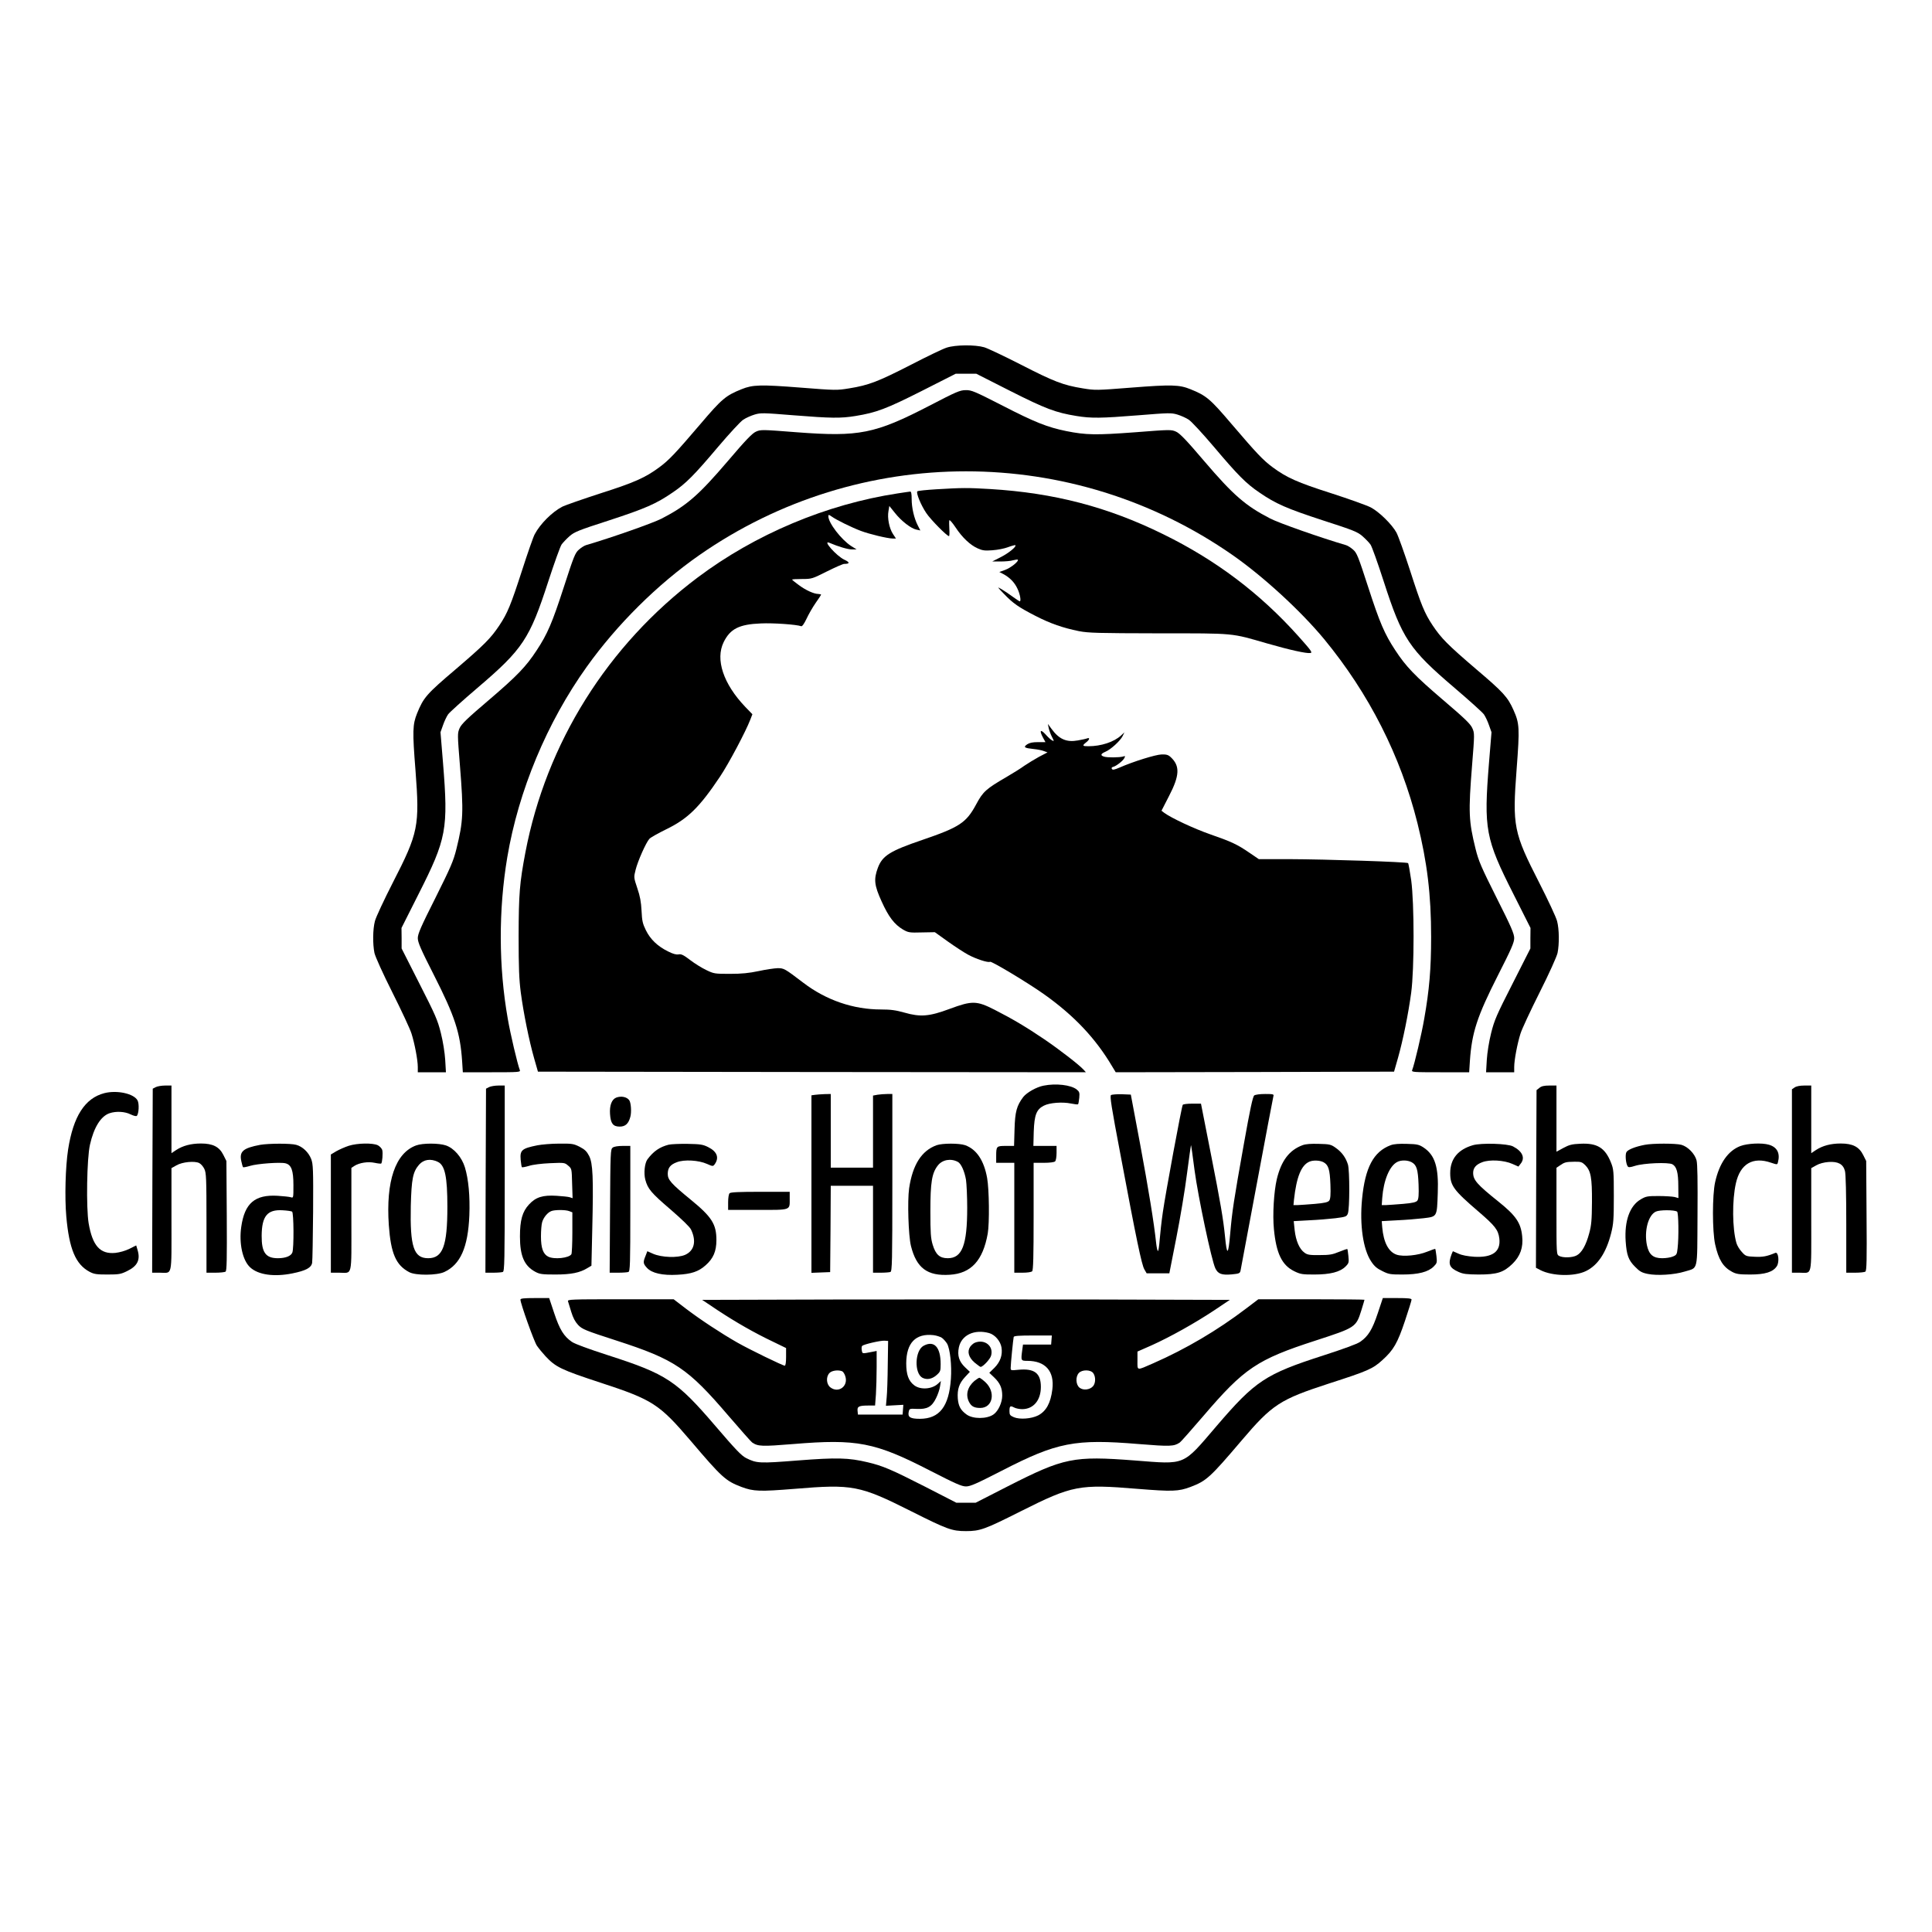
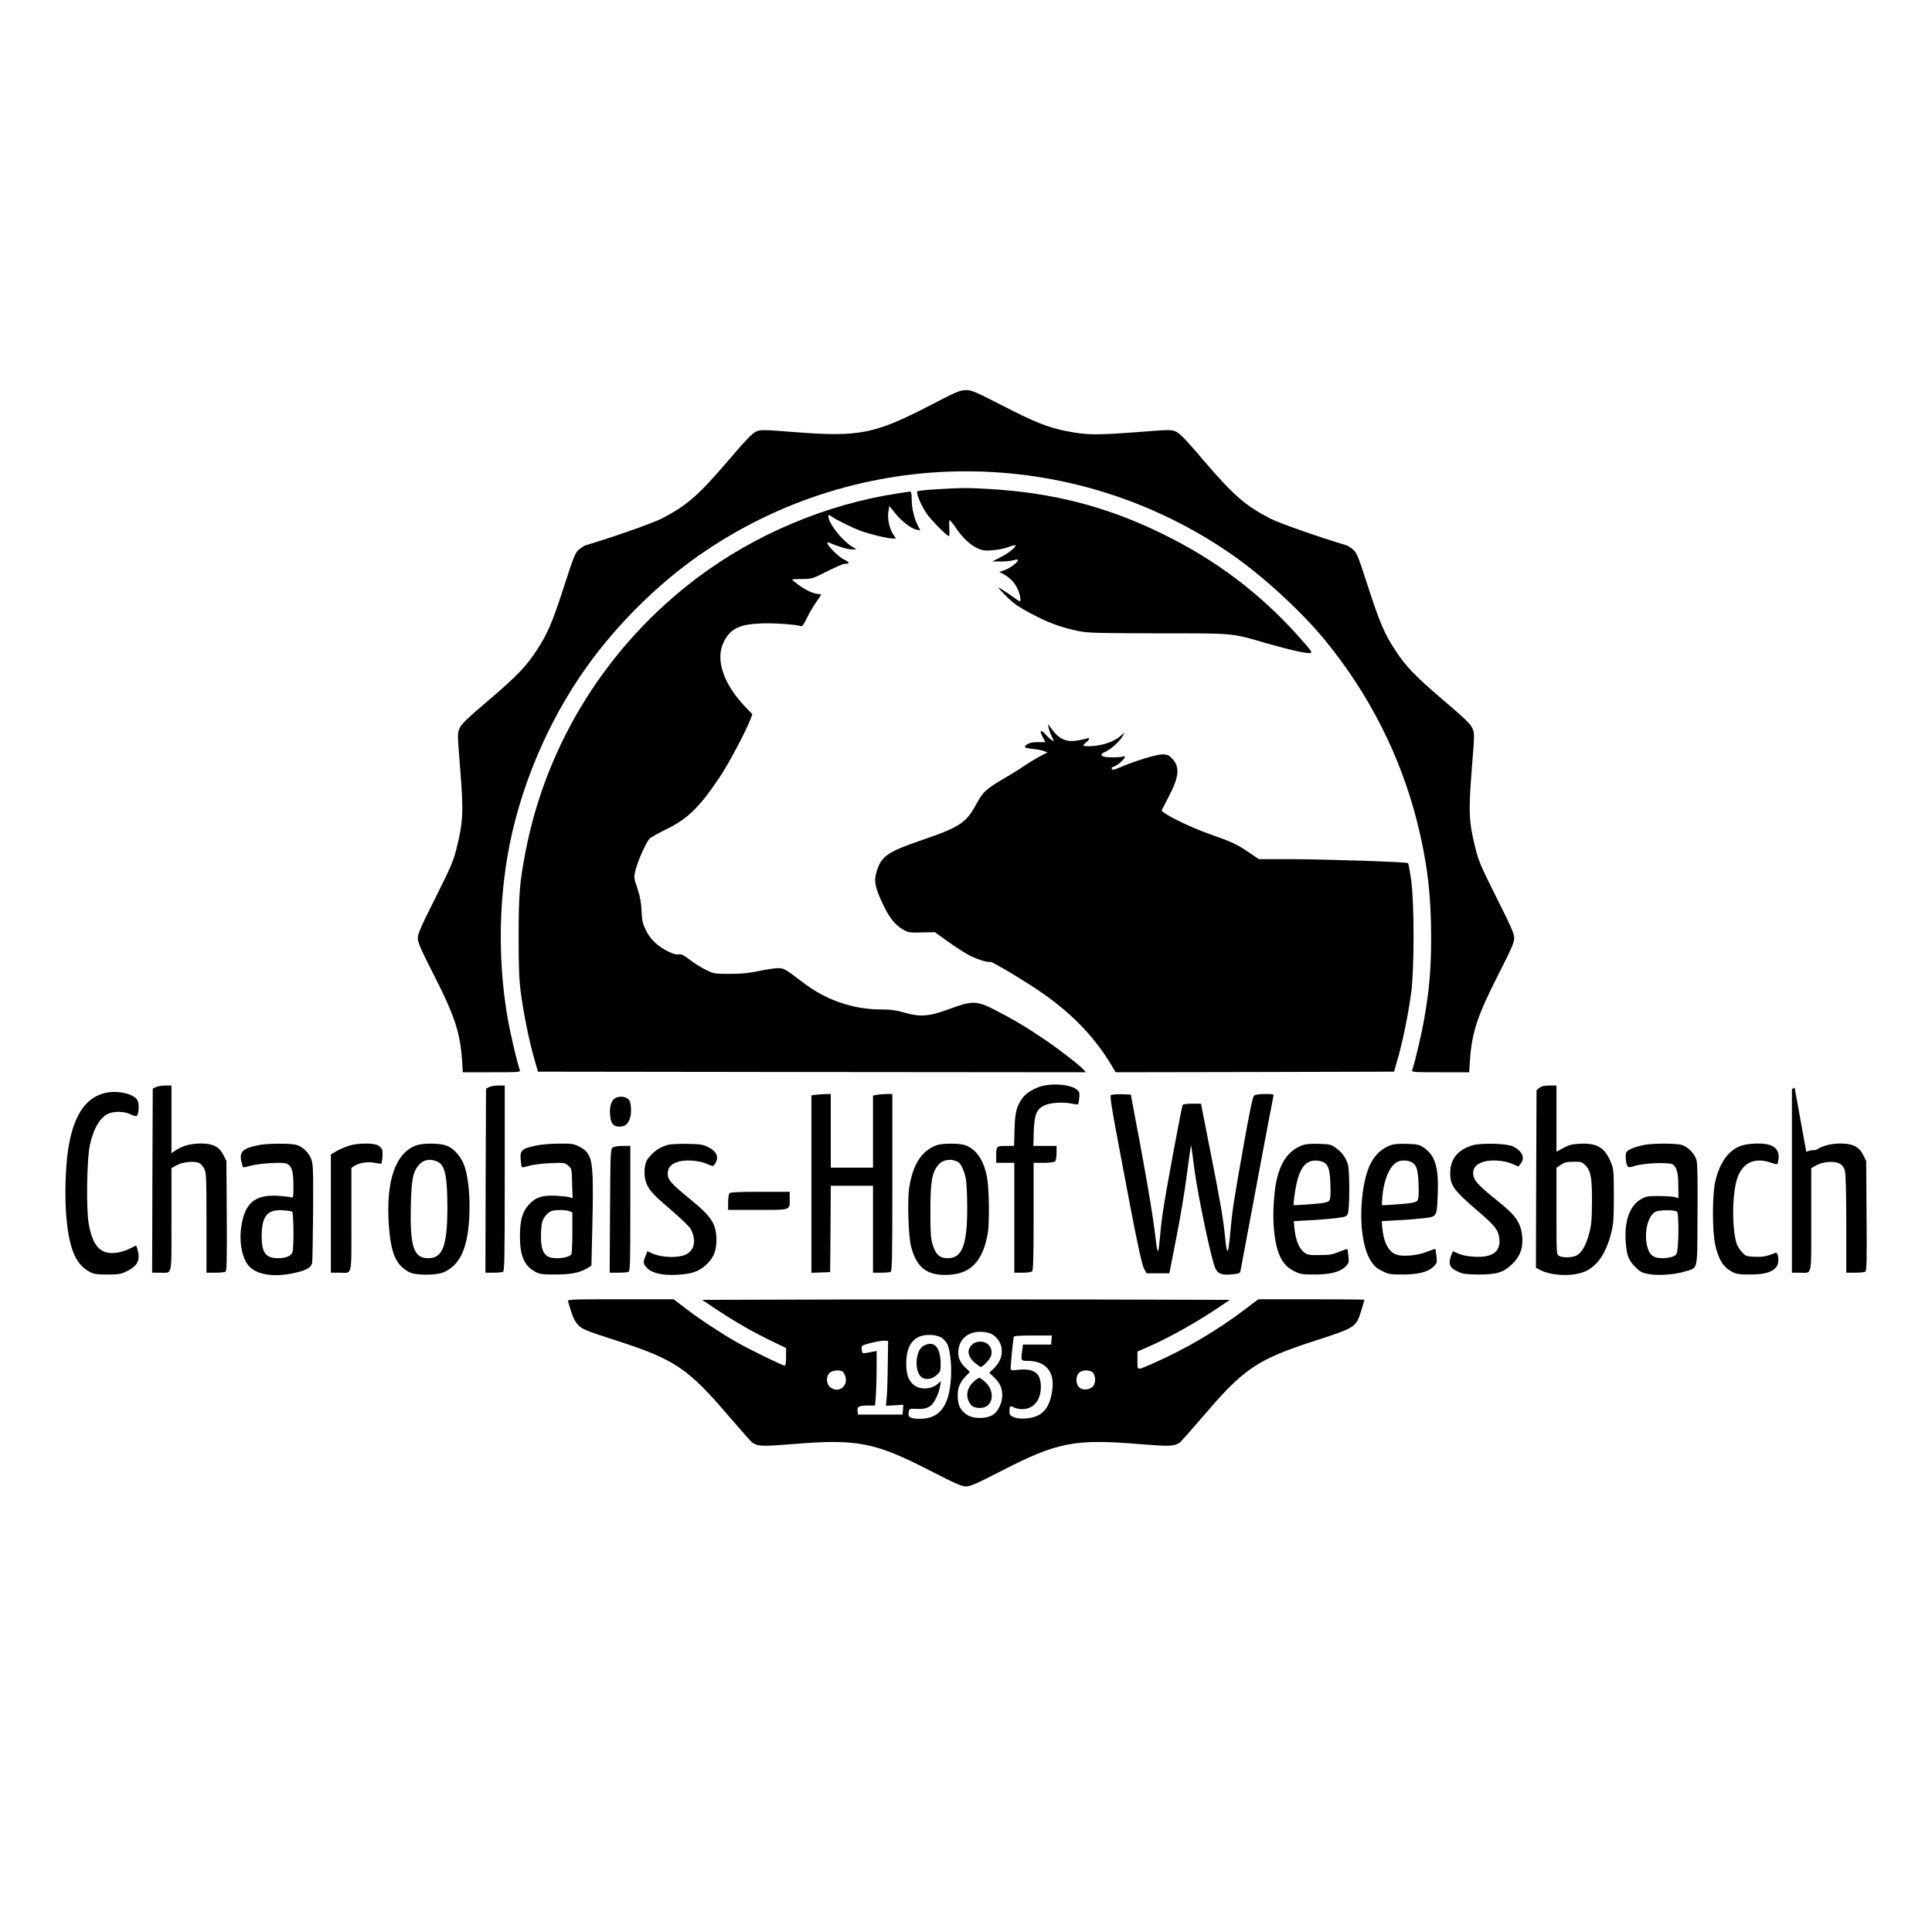
<svg xmlns="http://www.w3.org/2000/svg" version="1.0" width="1600pt" height="1600pt" viewBox="0 0 1600 1600" preserveAspectRatio="xMidYMid meet">
  <g transform="translate(0,1600) scale(0.1,-0.1)" fill="#000000" stroke="none">
-     <path d="M7840 13121 c-30 -9 -165 -74 -300 -144 -268 -137 -345 -167 -506 -193 -103 -17 -113 -17 -404 6 -332 26 -397 24 -488 -13 -132 -53 -164 -80 -340 -287 -211 -247 -261 -300 -342 -360 -115 -85 -203 -125 -485 -215 -148 -48 -291 -98 -316 -110 -85 -43 -186 -144 -231 -230 -12 -22 -59 -157 -105 -300 -92 -284 -120 -353 -188 -455 -71 -106 -122 -158 -364 -365 -239 -203 -264 -232 -317 -363 -37 -92 -39 -147 -13 -473 35 -460 24 -516 -187 -927 -74 -145 -141 -288 -149 -320 -18 -67 -19 -190 -4 -264 7 -31 69 -169 149 -328 76 -151 147 -304 158 -340 26 -82 52 -219 52 -276 l0 -44 117 0 116 0 -6 103 c-4 61 -18 150 -36 222 -27 108 -45 149 -178 410 l-147 290 0 85 -1 85 141 280 c233 460 247 539 203 1085 l-21 256 21 59 c11 32 30 72 42 89 12 17 122 116 244 220 375 320 431 404 586 882 50 153 99 290 110 305 11 15 40 46 65 68 41 36 73 49 327 131 300 98 392 138 527 231 111 75 179 144 380 382 91 107 183 207 205 221 22 15 65 34 95 43 50 15 72 14 320 -6 312 -25 394 -26 515 -6 172 28 255 59 550 208 l280 142 85 0 85 0 280 -142 c295 -149 378 -180 550 -208 121 -20 203 -19 515 6 248 20 270 21 320 6 30 -9 73 -28 95 -43 22 -14 114 -114 205 -221 201 -238 269 -307 380 -382 135 -93 227 -133 527 -231 254 -82 286 -95 327 -131 25 -22 55 -53 66 -69 11 -15 60 -152 109 -304 154 -477 211 -562 586 -882 122 -104 232 -203 244 -220 12 -17 31 -57 42 -89 l21 -59 -21 -256 c-44 -546 -30 -625 203 -1085 l141 -280 -1 -85 0 -85 -147 -290 c-133 -261 -151 -302 -178 -410 -18 -72 -32 -161 -36 -222 l-6 -103 116 0 117 0 0 44 c0 57 26 194 52 276 11 36 82 189 158 340 80 159 142 297 149 328 15 74 14 197 -4 264 -8 32 -75 175 -149 320 -211 413 -222 466 -186 938 26 343 24 378 -26 490 -48 108 -85 148 -310 339 -236 202 -288 255 -359 361 -68 102 -96 171 -188 457 -47 144 -97 284 -112 312 -37 68 -143 172 -213 209 -31 16 -178 69 -327 117 -282 90 -370 130 -485 215 -81 60 -131 113 -342 360 -176 207 -208 234 -340 287 -91 37 -156 39 -488 13 -291 -23 -301 -23 -404 -6 -161 26 -238 56 -511 196 -137 70 -274 135 -304 144 -75 22 -238 21 -311 -3z" />
    <path d="M7695 12639 c-449 -232 -580 -258 -1094 -219 -293 23 -301 23 -341 5 -31 -14 -85 -70 -233 -244 -241 -282 -341 -369 -546 -475 -73 -38 -421 -160 -629 -221 -13 -4 -39 -20 -58 -37 -31 -27 -42 -55 -125 -311 -95 -293 -135 -387 -224 -522 -89 -136 -162 -212 -395 -411 -183 -156 -228 -199 -244 -235 -18 -43 -18 -47 3 -309 31 -388 28 -459 -29 -690 -25 -101 -47 -151 -174 -406 -120 -238 -146 -298 -146 -333 0 -35 24 -91 135 -309 172 -339 216 -473 232 -709 l6 -93 240 0 c224 0 239 1 232 18 -19 48 -79 302 -100 426 -76 432 -77 900 -4 1336 93 552 329 1118 659 1579 250 350 586 683 932 924 1327 925 3089 925 4416 0 255 -178 565 -463 758 -696 372 -452 633 -966 773 -1525 80 -322 113 -590 113 -942 0 -264 -15 -438 -57 -676 -21 -124 -81 -378 -100 -426 -7 -17 8 -18 232 -18 l240 0 6 93 c16 236 60 370 232 709 112 220 135 273 135 309 0 36 -25 94 -146 334 -127 254 -149 304 -174 405 -57 231 -60 302 -29 691 21 261 21 267 2 309 -15 34 -62 80 -243 234 -233 199 -306 275 -395 411 -89 135 -129 229 -224 522 -83 256 -94 284 -125 311 -19 17 -45 33 -58 37 -208 61 -556 183 -629 221 -205 106 -305 193 -546 475 -148 174 -202 230 -233 244 -40 18 -48 18 -341 -5 -323 -24 -404 -23 -569 10 -156 32 -260 73 -526 210 -233 119 -258 130 -306 129 -48 0 -78 -13 -303 -130z" />
    <path d="M7755 11948 c-82 -5 -153 -12 -158 -17 -12 -12 29 -113 74 -180 36 -54 171 -191 188 -191 4 0 5 27 3 59 -2 33 -2 65 0 72 2 7 25 -19 51 -58 56 -85 123 -148 185 -175 38 -17 59 -20 121 -15 42 3 100 14 130 26 30 11 57 18 60 16 11 -12 -59 -68 -123 -100 l-69 -35 69 0 c38 0 85 4 103 10 19 5 37 7 40 5 11 -12 -56 -66 -103 -84 l-50 -18 31 -16 c55 -29 95 -70 119 -122 22 -45 32 -105 19 -105 -3 0 -29 17 -58 38 -29 22 -70 49 -92 62 -39 23 -39 22 20 -39 76 -79 118 -108 261 -182 126 -64 224 -98 360 -126 79 -15 155 -17 659 -18 642 0 595 4 900 -84 188 -54 324 -84 357 -79 20 3 6 21 -100 140 -317 354 -681 629 -1117 843 -460 227 -906 343 -1435 375 -185 11 -231 11 -445 -2z" />
    <path d="M7435 11914 c-591 -90 -1180 -338 -1658 -697 -745 -560 -1253 -1370 -1426 -2277 -48 -254 -55 -340 -56 -690 0 -268 4 -362 18 -470 23 -173 69 -399 110 -543 l32 -112 2269 -3 2269 -2 -19 21 c-36 40 -199 166 -324 251 -149 101 -263 169 -414 246 -148 75 -185 76 -371 7 -169 -63 -242 -69 -375 -31 -71 20 -113 26 -194 26 -230 0 -454 77 -643 221 -155 118 -160 121 -213 121 -27 -1 -98 -11 -157 -24 -81 -17 -140 -23 -238 -23 -125 0 -133 1 -195 31 -36 17 -96 54 -134 83 -56 43 -75 52 -97 47 -19 -3 -46 4 -87 25 -87 43 -146 100 -183 175 -27 55 -32 77 -36 162 -4 73 -12 119 -35 186 -30 90 -30 90 -14 153 17 70 86 226 114 256 9 11 72 46 139 79 179 87 276 182 447 438 72 108 212 372 250 471 l17 44 -60 62 c-181 190 -248 392 -178 535 54 110 128 148 308 155 102 5 297 -9 334 -23 8 -3 24 19 44 61 17 37 51 96 76 132 25 35 45 66 45 68 0 3 -10 5 -22 6 -37 0 -105 31 -163 74 -30 22 -55 42 -55 45 0 3 37 5 83 5 81 0 84 2 206 63 68 34 132 62 142 62 48 0 49 13 1 35 -64 30 -184 165 -124 140 75 -32 153 -55 186 -55 l40 0 -45 28 c-83 54 -189 192 -189 247 0 14 4 14 28 -3 39 -28 167 -91 242 -119 72 -27 219 -62 263 -63 l27 0 -25 38 c-30 46 -48 132 -37 190 l7 42 45 -56 c54 -69 135 -131 179 -140 l33 -7 -21 41 c-31 60 -51 147 -51 219 0 44 -4 63 -12 62 -7 -1 -53 -7 -103 -15z" />
    <path d="M8685 9970 c4 -19 16 -52 27 -73 19 -37 19 -38 0 -28 -10 5 -35 28 -55 51 -42 45 -51 30 -18 -31 l19 -35 -61 0 c-45 0 -70 -5 -90 -18 -35 -24 -24 -31 53 -39 30 -3 68 -10 85 -17 l30 -11 -71 -37 c-38 -21 -92 -54 -120 -73 -27 -20 -94 -62 -149 -94 -167 -97 -194 -120 -250 -225 -83 -154 -137 -190 -447 -296 -267 -91 -330 -130 -368 -231 -35 -95 -30 -144 31 -278 58 -128 105 -190 177 -233 44 -25 53 -27 156 -24 l108 2 106 -76 c59 -42 134 -91 167 -109 65 -36 169 -70 184 -60 12 7 312 -173 446 -268 251 -178 429 -367 567 -601 l28 -46 1152 2 1153 3 32 112 c41 144 87 370 110 543 26 195 26 737 0 930 -11 74 -22 138 -26 142 -9 10 -679 32 -986 33 l-250 0 -75 51 c-103 71 -153 94 -326 154 -135 47 -325 136 -383 179 l-22 17 62 121 c89 171 92 250 15 322 -21 20 -36 24 -76 23 -49 -1 -236 -59 -349 -109 -43 -18 -56 -21 -63 -11 -5 8 -1 14 10 17 24 5 80 48 93 72 9 18 8 20 -9 14 -30 -9 -133 -10 -159 -1 -32 10 -28 23 11 40 44 18 123 90 143 130 l15 31 -28 -26 c-59 -54 -165 -89 -271 -89 -50 0 -52 5 -18 32 29 22 33 43 8 33 -10 -4 -44 -11 -77 -17 -94 -17 -155 10 -218 96 l-30 41 7 -35z" />
    <path d="M8642 7009 c-58 -11 -139 -57 -168 -94 -54 -72 -68 -121 -72 -267 l-4 -138 -68 0 c-78 0 -80 -2 -80 -86 l0 -54 75 0 75 0 0 -455 0 -455 68 0 c40 0 73 5 80 12 9 9 12 124 12 455 l0 443 83 0 c51 0 88 5 95 12 7 7 12 38 12 70 l0 58 -96 0 -96 0 3 118 c5 138 22 184 83 215 47 25 155 33 226 18 29 -6 55 -9 58 -6 3 2 7 26 10 53 4 44 1 51 -22 70 -48 37 -171 52 -274 31z" />
    <path d="M1290 6997 l-25 -13 -3 -762 -2 -762 64 0 c106 0 96 -46 96 439 l0 427 41 23 c50 29 152 38 189 19 14 -7 33 -29 42 -48 16 -32 18 -75 18 -447 l0 -413 73 0 c39 0 78 4 85 9 10 6 12 98 10 462 l-3 454 -25 50 c-34 68 -87 95 -186 95 -82 0 -150 -18 -205 -54 l-39 -26 0 280 0 280 -52 0 c-29 0 -64 -6 -78 -13z" />
    <path d="M4050 6997 l-25 -13 -3 -762 -2 -762 64 0 c35 0 71 3 80 6 14 6 16 83 16 775 l0 769 -52 0 c-29 0 -64 -6 -78 -13z" />
    <path d="M12749 6991 l-24 -19 -3 -736 -2 -735 38 -20 c99 -50 281 -54 377 -7 98 48 167 152 208 314 19 77 22 113 22 307 0 207 -2 223 -24 278 -49 122 -114 162 -254 155 -69 -3 -92 -9 -140 -35 l-57 -31 0 274 0 274 -59 0 c-43 0 -65 -5 -82 -19z m379 -640 c47 -48 57 -103 56 -306 -1 -149 -5 -194 -23 -259 -26 -98 -62 -161 -104 -183 -36 -19 -113 -21 -145 -4 -22 12 -22 13 -22 371 l0 359 28 19 c39 27 50 30 119 31 55 1 64 -2 91 -28z" />
-     <path d="M14862 6994 l-22 -15 0 -760 0 -759 64 0 c106 0 96 -46 96 439 l0 427 41 23 c26 15 64 25 103 28 78 5 120 -17 135 -74 7 -24 11 -189 11 -440 l0 -403 73 0 c39 0 78 4 85 9 11 6 13 97 10 462 l-3 454 -25 50 c-34 68 -87 95 -186 95 -82 0 -150 -18 -205 -54 l-39 -26 0 280 0 280 -58 0 c-36 0 -66 -6 -80 -16z" />
+     <path d="M14862 6994 l-22 -15 0 -760 0 -759 64 0 c106 0 96 -46 96 439 l0 427 41 23 c26 15 64 25 103 28 78 5 120 -17 135 -74 7 -24 11 -189 11 -440 l0 -403 73 0 c39 0 78 4 85 9 11 6 13 97 10 462 l-3 454 -25 50 c-34 68 -87 95 -186 95 -82 0 -150 -18 -205 -54 c-36 0 -66 -6 -80 -16z" />
    <path d="M864 6947 c-161 -42 -257 -191 -300 -467 -22 -144 -29 -394 -15 -554 24 -270 77 -396 192 -458 38 -20 58 -23 149 -23 95 0 111 3 162 28 87 42 112 94 87 176 l-11 37 -56 -28 c-34 -17 -81 -30 -117 -34 -126 -12 -189 59 -221 246 -21 127 -15 536 11 650 32 143 90 237 163 261 54 18 127 14 174 -10 25 -12 46 -17 51 -12 17 17 21 101 6 128 -30 56 -169 87 -275 60z" />
    <path d="M6748 6933 l-28 -4 0 -735 0 -735 78 3 77 3 3 358 2 357 175 0 175 0 0 -360 0 -360 64 0 c35 0 71 3 80 6 14 6 16 80 16 740 l0 734 -42 0 c-24 0 -60 -3 -80 -6 l-38 -7 0 -298 0 -299 -175 0 -175 0 0 305 0 305 -52 -1 c-29 -1 -65 -4 -80 -6z" />
    <path d="M9201 6931 c-11 -7 2 -93 79 -497 131 -699 175 -909 197 -946 l19 -33 94 0 94 0 58 295 c32 162 72 400 88 529 17 129 32 236 33 237 2 2 15 -92 30 -209 29 -217 140 -744 172 -811 22 -46 52 -57 135 -50 64 6 69 9 74 33 3 14 64 341 136 726 72 385 133 708 136 718 5 15 -3 17 -68 17 -44 0 -81 -5 -91 -12 -12 -10 -34 -110 -86 -403 -84 -470 -97 -556 -113 -742 -16 -181 -27 -188 -43 -23 -14 143 -38 283 -117 683 l-82 417 -73 0 c-39 0 -75 -4 -78 -10 -10 -16 -144 -741 -165 -890 -11 -74 -22 -177 -26 -227 -4 -51 -10 -93 -14 -93 -5 0 -11 28 -15 63 -18 171 -64 451 -133 822 l-77 410 -75 3 c-41 1 -81 -2 -89 -7z" />
    <path d="M5103 6910 c-37 -15 -56 -65 -51 -136 5 -78 25 -104 80 -104 47 0 73 24 88 80 11 39 6 115 -8 137 -19 29 -68 39 -109 23z" />
    <path d="M2155 6519 c-143 -27 -175 -55 -156 -138 5 -23 11 -45 14 -47 3 -3 29 2 59 11 58 18 250 32 292 21 49 -12 66 -58 66 -180 0 -108 0 -108 -22 -101 -13 4 -62 9 -109 12 -188 11 -273 -61 -301 -257 -20 -137 11 -279 74 -336 67 -62 198 -80 348 -50 114 23 158 47 165 88 3 18 6 209 8 423 2 356 0 394 -16 437 -22 56 -72 103 -124 117 -46 13 -228 12 -298 0z m264 -553 c14 -9 16 -303 2 -339 -11 -29 -56 -47 -120 -47 -101 0 -135 48 -134 186 1 163 47 219 174 211 37 -2 71 -7 78 -11z" />
    <path d="M2888 6511 c-31 -10 -78 -31 -103 -45 l-45 -27 0 -489 0 -490 69 0 c112 0 101 -48 101 440 l0 428 24 16 c42 27 114 38 169 26 28 -6 52 -8 54 -6 9 9 15 86 9 110 -3 14 -20 32 -36 41 -41 21 -170 19 -242 -4z" />
    <path d="M3446 6514 c-172 -63 -251 -296 -226 -660 17 -236 59 -332 170 -390 53 -28 228 -27 290 2 133 62 196 204 207 469 6 158 -7 300 -37 398 -26 84 -90 158 -157 181 -58 20 -193 20 -247 0z m180 -136 c59 -28 79 -123 79 -373 0 -323 -38 -425 -159 -425 -120 0 -151 95 -144 433 6 225 17 282 69 342 38 43 95 52 155 23z" />
    <path d="M4450 6515 c-129 -26 -145 -40 -138 -120 3 -30 7 -58 10 -61 3 -3 30 2 60 11 30 10 104 19 173 22 119 5 121 5 150 -20 30 -25 30 -26 33 -148 l4 -122 -24 8 c-12 4 -62 9 -109 12 -114 7 -172 -11 -228 -72 -55 -59 -75 -130 -75 -265 0 -162 36 -244 128 -293 36 -19 56 -22 166 -22 131 0 203 15 266 54 l32 19 7 308 c10 422 5 539 -26 601 -20 38 -35 53 -79 76 -50 25 -62 27 -169 26 -64 0 -145 -7 -181 -14z m264 -545 l26 -10 0 -167 c0 -93 -4 -173 -8 -180 -20 -32 -143 -45 -192 -20 -42 21 -60 71 -60 167 0 47 4 100 10 119 11 38 44 79 75 91 28 12 119 12 149 0z" />
    <path d="M5537 6520 c-74 -19 -125 -54 -175 -121 -23 -31 -32 -114 -18 -168 20 -76 48 -110 212 -250 91 -79 158 -143 167 -164 46 -96 27 -175 -49 -209 -62 -27 -195 -22 -266 9 l-47 21 -15 -39 c-22 -53 -20 -64 12 -99 40 -44 129 -64 252 -57 115 6 175 26 233 78 64 56 90 116 90 209 0 132 -38 192 -213 335 -161 132 -190 164 -190 213 0 50 21 77 75 97 61 24 181 17 250 -14 47 -21 50 -21 63 -4 40 55 21 106 -53 143 -44 22 -64 25 -170 27 -66 1 -137 -2 -158 -7z" />
    <path d="M7757 6516 c-125 -45 -199 -162 -228 -357 -15 -105 -6 -391 15 -477 46 -184 136 -251 322 -239 176 11 274 117 314 341 15 86 12 366 -5 460 -26 146 -88 238 -182 272 -49 17 -187 17 -236 0z m175 -138 c27 -13 56 -78 68 -149 5 -35 10 -139 10 -231 0 -310 -42 -418 -161 -418 -67 0 -100 30 -125 112 -16 53 -19 96 -19 278 0 237 12 314 61 377 37 49 108 62 166 31z" />
    <path d="M10787 6516 c-110 -41 -176 -128 -213 -281 -24 -103 -36 -292 -24 -414 19 -200 66 -298 167 -348 53 -26 68 -28 168 -28 131 0 213 21 258 66 28 28 29 34 24 86 -3 30 -7 57 -9 59 -2 2 -33 -9 -68 -23 -55 -23 -80 -27 -162 -27 -82 -1 -101 2 -125 20 -42 30 -71 98 -81 185 l-8 76 126 7 c69 3 167 11 218 17 87 11 94 14 104 38 16 38 16 356 1 407 -18 58 -51 103 -101 138 -39 28 -50 31 -140 33 -65 2 -109 -1 -135 -11z m172 -140 c43 -23 54 -59 59 -186 3 -85 0 -120 -10 -133 -10 -13 -37 -20 -118 -27 -58 -5 -121 -9 -142 -10 l-36 0 4 43 c21 191 61 289 129 317 31 13 83 11 114 -4z" />
    <path d="M11517 6516 c-142 -53 -212 -185 -237 -446 -21 -215 9 -417 75 -516 26 -40 48 -59 92 -80 53 -27 67 -29 168 -29 131 0 213 21 258 66 28 28 29 33 23 87 -4 31 -8 57 -10 59 -1 2 -32 -9 -67 -23 -76 -31 -197 -43 -252 -25 -68 23 -109 102 -120 227 l-4 51 126 7 c69 3 168 11 219 17 115 14 112 9 119 209 8 215 -23 314 -118 377 -37 24 -52 28 -138 30 -64 2 -108 -1 -134 -11z m172 -140 c43 -23 54 -59 59 -186 3 -85 0 -120 -10 -133 -10 -13 -37 -20 -118 -27 -58 -5 -121 -9 -141 -10 l-36 0 4 58 c11 147 60 266 124 299 32 17 84 16 118 -1z" />
    <path d="M12198 6516 c-124 -36 -188 -114 -188 -231 0 -103 28 -142 231 -316 141 -121 167 -154 176 -227 12 -108 -57 -158 -207 -150 -56 4 -102 12 -132 26 l-46 20 -11 -26 c-30 -81 -19 -111 57 -145 39 -18 67 -21 167 -22 153 0 207 17 281 89 64 63 90 135 80 228 -11 112 -53 172 -198 288 -176 141 -208 178 -208 237 0 41 24 69 75 88 61 24 181 17 250 -14 l50 -22 17 22 c41 49 17 104 -62 145 -46 24 -262 30 -332 10z" />
    <path d="M13621 6519 c-79 -15 -141 -40 -152 -61 -11 -21 -5 -92 10 -116 7 -11 18 -11 62 3 73 23 275 31 309 13 35 -19 49 -68 49 -181 l1 -99 -32 9 c-18 4 -78 8 -133 8 -91 0 -104 -2 -148 -28 -90 -53 -135 -178 -124 -346 8 -115 23 -157 78 -212 38 -39 56 -49 105 -59 77 -16 220 -7 304 19 116 36 105 -11 108 464 2 293 0 427 -8 458 -15 55 -72 113 -125 128 -46 13 -240 13 -304 0z m268 -553 c12 -8 15 -213 4 -305 -5 -49 -9 -55 -39 -67 -18 -8 -58 -14 -88 -14 -76 0 -110 30 -127 108 -24 118 11 249 74 278 32 15 152 15 176 0z" />
    <path d="M14413 6509 c-102 -39 -174 -142 -209 -299 -24 -107 -24 -405 0 -515 28 -127 66 -188 141 -228 34 -18 57 -22 150 -22 123 0 189 21 220 69 23 35 13 122 -13 110 -70 -29 -103 -35 -170 -32 -70 3 -76 5 -107 40 -19 20 -39 53 -45 75 -34 118 -36 354 -4 494 36 161 141 222 291 170 51 -17 52 -17 57 3 20 75 -6 126 -75 146 -58 17 -178 11 -236 -11z" />
    <path d="M5074 6496 c-18 -14 -19 -33 -22 -525 l-3 -511 70 0 c38 0 76 3 85 6 14 5 16 61 16 525 l0 519 -63 0 c-39 0 -71 -5 -83 -14z" />
    <path d="M6042 6118 c-7 -7 -12 -39 -12 -75 l0 -63 245 0 c280 0 265 -5 265 94 l0 56 -243 0 c-176 0 -246 -3 -255 -12z" />
-     <path d="M4310 5237 c0 -31 112 -345 136 -381 15 -22 47 -61 72 -88 84 -90 130 -112 456 -219 431 -141 486 -177 744 -479 261 -307 291 -334 422 -384 101 -38 152 -39 440 -16 481 40 539 29 965 -185 300 -151 339 -165 455 -165 116 0 155 14 455 165 426 214 484 225 965 185 288 -23 339 -22 440 16 131 50 161 77 422 384 255 300 318 340 723 472 323 104 364 122 443 194 93 84 125 140 187 324 30 90 55 170 55 177 0 10 -29 13 -119 13 l-119 0 -42 -126 c-45 -135 -79 -190 -145 -236 -25 -18 -138 -59 -305 -113 -481 -155 -564 -210 -886 -586 -284 -332 -250 -317 -677 -284 -508 39 -585 23 -1049 -213 l-268 -137 -80 0 -80 0 -259 133 c-279 142 -351 173 -475 202 -159 38 -257 40 -579 15 -318 -25 -340 -24 -428 20 -39 20 -87 70 -253 264 -322 376 -405 431 -886 586 -167 54 -280 95 -305 113 -66 46 -100 101 -145 236 l-42 126 -119 0 c-90 0 -119 -3 -119 -13z" />
    <path d="M4704 5223 c3 -10 15 -49 27 -88 15 -49 32 -81 57 -108 34 -35 57 -45 317 -129 485 -157 591 -229 928 -623 99 -115 187 -215 196 -221 49 -33 79 -34 340 -13 529 44 677 15 1135 -221 209 -107 260 -130 296 -130 36 0 87 23 296 130 458 236 606 265 1135 221 261 -21 291 -20 340 13 9 6 97 106 196 221 337 394 443 466 928 623 332 108 335 110 379 250 14 46 26 85 26 88 0 2 -198 4 -440 4 l-439 0 -103 -78 c-234 -178 -496 -333 -767 -452 -142 -62 -131 -64 -131 23 l0 74 118 52 c155 70 357 183 517 289 l130 87 -1092 3 c-601 1 -1585 1 -2185 0 l-1093 -3 130 -87 c149 -98 302 -186 458 -260 l107 -52 0 -73 c0 -45 -4 -73 -11 -73 -16 0 -290 133 -392 191 -135 77 -308 191 -425 280 l-103 79 -440 0 c-415 0 -440 -1 -435 -17z m3488 -263 c48 -14 93 -66 102 -119 10 -63 -10 -119 -58 -168 l-43 -42 40 -38 c49 -47 67 -88 67 -151 0 -56 -32 -127 -71 -155 -55 -40 -174 -40 -226 0 -48 35 -66 69 -71 132 -5 76 11 124 60 177 l40 43 -40 38 c-50 48 -65 97 -51 165 22 102 128 152 251 118z m-392 -39 c14 -10 33 -32 43 -48 25 -43 40 -181 32 -292 -16 -229 -94 -330 -256 -331 -79 0 -102 13 -94 55 6 30 7 30 68 27 85 -4 124 17 159 89 15 30 30 74 33 98 l7 44 -23 -21 c-49 -47 -145 -54 -197 -15 -48 36 -67 89 -67 183 1 169 78 249 225 233 25 -3 56 -13 70 -22z m908 -18 l-3 -38 -116 0 -117 0 -6 -44 c-12 -89 -12 -91 42 -91 150 0 226 -86 207 -237 -14 -113 -51 -180 -118 -215 -56 -28 -151 -35 -200 -15 -32 14 -37 20 -37 50 0 43 6 48 38 31 15 -8 45 -14 67 -14 93 0 155 73 155 184 0 115 -54 155 -187 142 -61 -6 -63 -6 -63 16 0 33 21 240 25 256 3 9 44 12 160 12 l156 0 -3 -37z m-1356 -208 c-1 -110 -5 -231 -9 -269 l-6 -68 72 4 72 4 -3 -41 -3 -40 -185 0 -185 0 -3 31 c-4 37 12 44 94 44 l51 0 7 92 c3 50 6 151 6 225 l0 135 -30 -6 c-94 -18 -87 -19 -93 11 -3 15 -2 32 3 37 13 13 151 45 185 43 l30 -2 -3 -200z m-378 -51 c8 -3 20 -21 26 -40 28 -83 -56 -146 -124 -93 -33 26 -37 88 -6 119 20 20 71 27 104 14z m2080 -16 c21 -30 20 -81 -1 -107 -26 -31 -82 -38 -113 -13 -31 25 -34 90 -6 121 27 30 99 29 120 -1z" />
    <path d="M8073 4880 c-12 -5 -29 -20 -39 -34 -26 -40 -12 -88 38 -131 23 -19 45 -35 49 -35 19 0 80 65 87 94 22 79 -54 139 -135 106z" />
    <path d="M8070 4564 c-58 -50 -75 -115 -45 -174 19 -37 43 -50 93 -50 104 0 130 131 43 213 -22 20 -45 37 -50 37 -5 0 -23 -12 -41 -26z" />
    <path d="M7649 4855 c-73 -39 -79 -227 -10 -265 37 -19 79 -11 116 21 33 29 35 35 35 93 0 140 -54 198 -141 151z" />
  </g>
</svg>